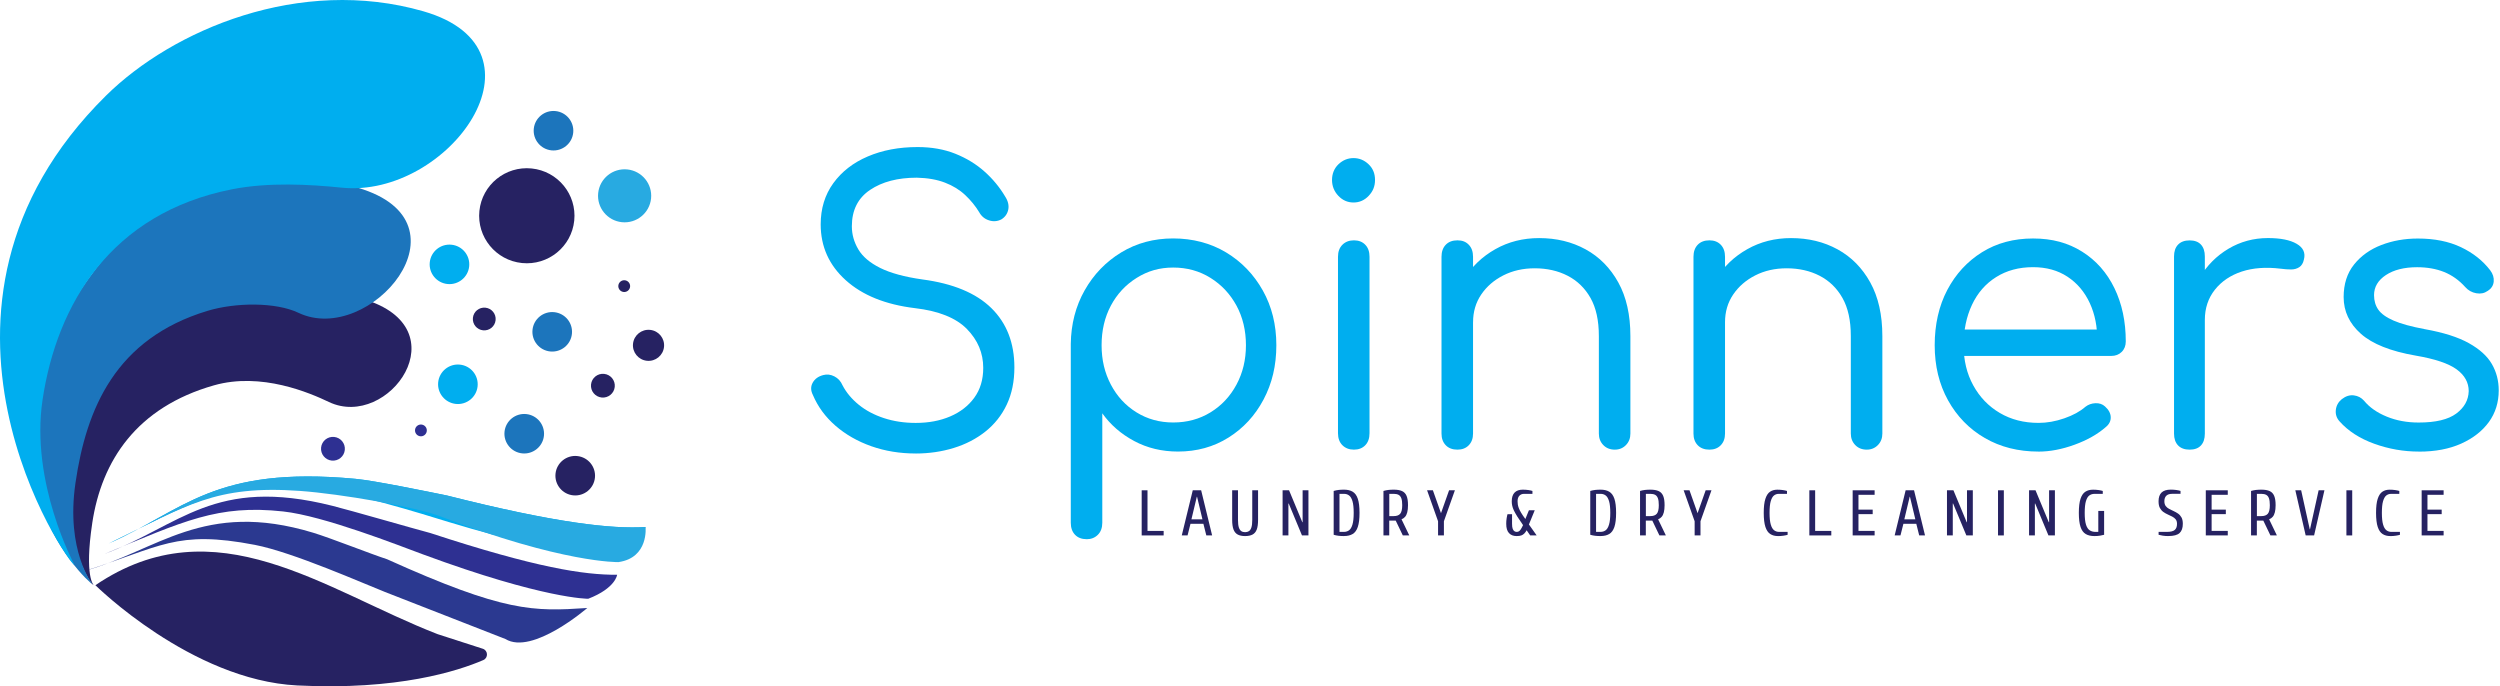
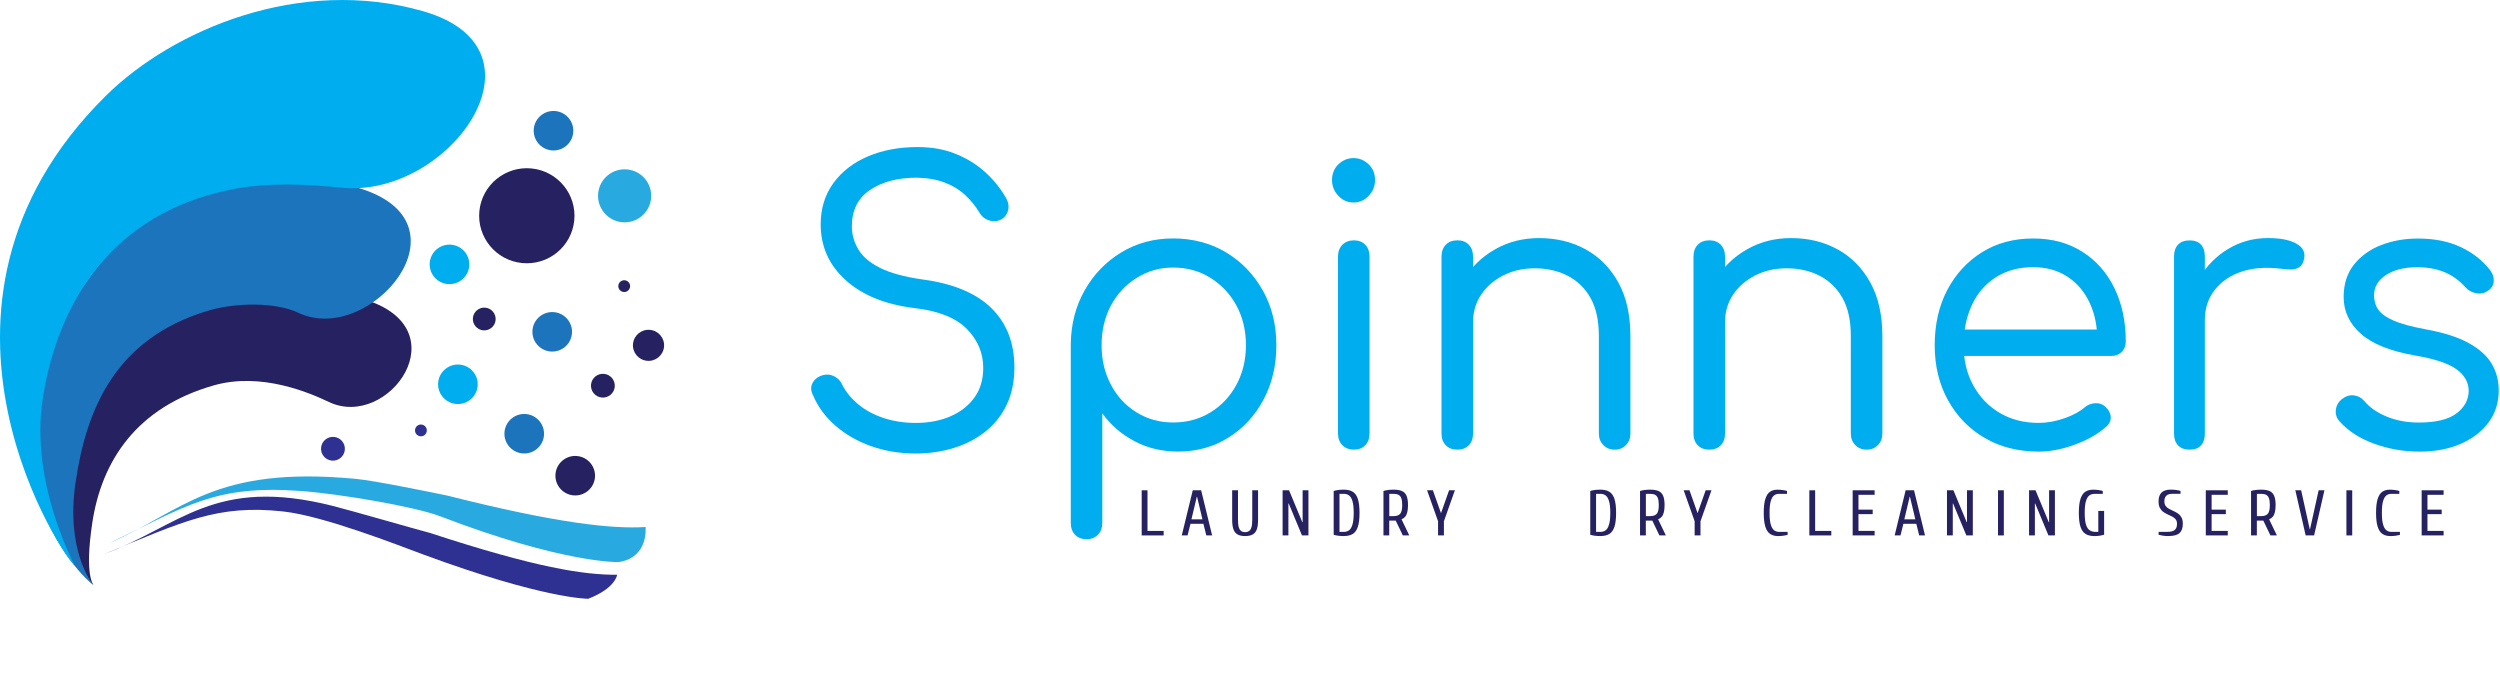
<svg xmlns="http://www.w3.org/2000/svg" width="204" height="56" viewBox="0 0 204 56" fill="none">
  <g clip-path="url(#clip0_3311_25898)">
-     <path d="M39.393 52.936C39.829 53.077 39.858 53.68 39.437 53.862C37.387 54.748 32.455 56.349 24.248 55.932C15.591 55.492 7.784 47.753 7.784 47.753C17.582 41.111 26.473 48.163 35.713 51.748L39.391 52.936H39.393Z" fill="#262262" />
    <path d="M34.826 35.171C34.799 35.435 34.562 35.628 34.297 35.6C34.033 35.573 33.841 35.337 33.867 35.073C33.894 34.809 34.131 34.617 34.396 34.644C34.66 34.671 34.853 34.907 34.826 35.171Z" fill="#2E3092" />
    <path d="M51.416 23.397C51.389 23.66 51.152 23.854 50.887 23.826C50.623 23.799 50.43 23.563 50.456 23.299C50.484 23.035 50.721 22.843 50.985 22.869C51.25 22.897 51.442 23.133 51.416 23.397Z" fill="#262262" />
    <path d="M40.441 26.125C40.389 26.636 39.932 27.006 39.42 26.954C38.908 26.902 38.536 26.446 38.589 25.936C38.641 25.425 39.098 25.055 39.61 25.107C40.122 25.159 40.494 25.615 40.441 26.125Z" fill="#262262" />
    <path d="M28.136 36.718C28.081 37.251 27.604 37.638 27.069 37.584C26.535 37.529 26.146 37.052 26.201 36.52C26.256 35.987 26.734 35.599 27.268 35.654C27.803 35.709 28.191 36.185 28.136 36.718Z" fill="#2E3092" />
    <path d="M50.163 31.572C50.108 32.104 49.63 32.492 49.096 32.437C48.562 32.383 48.173 31.906 48.228 31.373C48.283 30.841 48.761 30.453 49.295 30.508C49.829 30.563 50.218 31.039 50.163 31.572Z" fill="#262262" />
    <path d="M54.184 28.308C54.112 29.005 53.487 29.512 52.789 29.44C52.09 29.368 51.582 28.745 51.654 28.05C51.726 27.352 52.351 26.846 53.049 26.918C53.748 26.989 54.256 27.612 54.184 28.308Z" fill="#262262" />
    <path d="M38.285 21.736C38.194 22.621 37.4 23.266 36.513 23.176C35.625 23.085 34.978 22.294 35.069 21.409C35.159 20.523 35.954 19.878 36.841 19.969C37.73 20.06 38.376 20.851 38.285 21.736Z" fill="#00AEEF" />
    <path d="M44.386 35.556C44.294 36.441 43.501 37.086 42.613 36.996C41.726 36.905 41.079 36.114 41.169 35.228C41.26 34.343 42.054 33.698 42.942 33.788C43.831 33.88 44.476 34.671 44.386 35.556Z" fill="#1C75BC" />
    <path d="M46.774 10.83C46.684 11.715 45.889 12.36 45.001 12.27C44.114 12.179 43.467 11.388 43.557 10.502C43.648 9.617 44.442 8.972 45.33 9.063C46.219 9.154 46.864 9.945 46.774 10.83Z" fill="#1C75BC" />
    <path d="M48.547 38.98C48.456 39.865 47.661 40.511 46.774 40.42C45.886 40.329 45.239 39.538 45.33 38.653C45.42 37.768 46.215 37.123 47.102 37.213C47.991 37.304 48.637 38.095 48.547 38.98Z" fill="#262262" />
    <path d="M46.669 27.24C46.579 28.125 45.784 28.77 44.897 28.68C44.009 28.589 43.362 27.798 43.453 26.913C43.543 26.027 44.337 25.383 45.225 25.473C46.114 25.564 46.76 26.355 46.669 27.24Z" fill="#1C75BC" />
    <path d="M38.972 31.521C38.881 32.406 38.087 33.051 37.2 32.961C36.312 32.869 35.666 32.078 35.756 31.193C35.846 30.308 36.641 29.663 37.529 29.753C38.417 29.845 39.063 30.636 38.972 31.521Z" fill="#00AEEF" />
    <path d="M53.127 16.198C53.005 17.386 51.94 18.252 50.748 18.131C49.557 18.009 48.689 16.946 48.811 15.758C48.933 14.57 49.998 13.705 51.19 13.826C52.381 13.948 53.249 15.01 53.127 16.198Z" fill="#28AAE1" />
    <path d="M46.858 18C46.639 20.131 44.729 21.681 42.592 21.463C40.455 21.245 38.901 19.341 39.119 17.21C39.338 15.078 41.248 13.529 43.384 13.747C45.521 13.965 47.076 15.869 46.858 18Z" fill="#262262" />
-     <path d="M6.86 46.6C12.82 44.957 16.601 40.758 25.544 43.467C26.98 43.902 30.272 45.21 31.589 45.635C41.178 49.964 43.532 49.905 47.923 49.612C47.923 49.612 43.439 53.493 41.246 52.145C41.246 52.145 37.566 50.712 31.412 48.304C29.728 47.645 23.913 45.063 20.806 44.463C14.336 43.215 13.127 44.635 6.86 46.602" fill="#2B3990" />
    <path d="M8.47 45.225C14.689 42.911 17.473 38.845 27.119 41.274C28.656 41.662 33.703 43.121 35.116 43.496C43.748 46.326 47.626 46.915 50.357 46.901C50.357 46.901 50.246 47.99 48.001 48.859C48.001 48.859 44.423 48.9 34.51 45.236C32.518 44.5 26.428 42.098 23.105 41.735C17.773 41.153 14.996 42.523 8.472 45.225" fill="#2E3092" />
-     <path d="M8.886 44.342C14.958 41.671 17.434 37.991 29.003 39.072C30.582 39.219 35.05 40.144 36.482 40.435C45.424 42.697 49.954 43.176 52.678 43.004C52.678 43.004 51.066 45.459 51.06 45.422C51.06 45.422 46.723 45.679 36.612 42.597C34.58 41.978 28.356 40.004 25.022 39.764C18.078 39.262 15.242 41.265 8.886 44.341" fill="#00AEEF" />
    <path d="M8.886 44.342C14.958 41.671 17.434 37.991 29.003 39.072C30.582 39.219 35.05 40.144 36.482 40.435C45.424 42.697 49.954 43.176 52.678 43.004C52.678 43.004 52.954 45.516 50.463 45.868C50.463 45.868 45.94 45.978 35.917 42.127C33.935 41.365 27.824 40.3 24.49 40.06C17.547 39.56 15.242 41.266 8.886 44.341" fill="#28AAE1" />
    <path d="M7.528 42.679C8.296 37.582 11.157 33.24 17.454 31.445C21.326 30.341 25.297 32.068 26.839 32.803C31.7 35.12 37.676 26.773 29.641 24.406C22.994 22.448 15.076 24.033 11.494 27.487C1.368 37.251 7.056 47.586 7.636 47.739C7.662 47.745 6.863 47.106 7.529 42.679" fill="#262262" />
    <path d="M6.158 39.414C7.045 33.321 9.44 27.634 16.925 25.367C19.234 24.667 22.511 24.648 24.353 25.525C30.159 28.292 38.815 18.154 29.218 15.326C21.279 12.988 12.834 15.886 9.01 20.433C-4.695 36.731 7.213 47.572 7.534 47.659C7.553 47.664 5.351 44.967 6.158 39.414Z" fill="#1C75BC" />
    <path d="M3.473 32.616C4.653 24.788 9.057 17.406 18.921 15.448C21.915 14.854 25.272 15.046 27.884 15.313C36.591 16.202 45.401 4.048 34.55 0.922C24.471 -1.982 14.092 2.432 8.653 7.801C-8.957 25.185 5.704 46.239 6.065 46.08C6.076 46.076 2.451 39.416 3.474 32.617" fill="#00AEEF" />
    <path d="M93.161 43.691V40.008H93.636V43.323H94.954V43.691H93.161Z" fill="#262262" />
    <path d="M96.432 43.691L97.329 40.008H98.014L98.91 43.691H98.436L98.198 42.744H97.143L96.905 43.691H96.43H96.432ZM97.223 42.376H98.12L97.681 40.536H97.66L97.221 42.376H97.223Z" fill="#262262" />
    <path d="M101.602 43.743C101.355 43.743 101.155 43.703 101.001 43.621C100.847 43.539 100.731 43.405 100.657 43.213C100.583 43.022 100.545 42.761 100.545 42.427V40.008H101.02V42.427C101.02 42.69 101.043 42.894 101.089 43.037C101.136 43.18 101.201 43.281 101.287 43.34C101.374 43.398 101.477 43.426 101.602 43.426C101.726 43.426 101.829 43.396 101.916 43.34C102.002 43.283 102.068 43.182 102.114 43.037C102.161 42.894 102.184 42.69 102.184 42.427V40.008H102.658V42.427C102.658 42.759 102.623 43.022 102.549 43.213C102.475 43.405 102.361 43.539 102.205 43.621C102.051 43.701 101.851 43.743 101.604 43.743H101.602Z" fill="#262262" />
    <path d="M104.66 43.691V40.008H105.187L106.269 42.612H106.294V40.008H106.769V43.691H106.242L105.16 41.087H105.134V43.691H104.66Z" fill="#262262" />
    <path d="M109.671 43.743C109.513 43.743 109.365 43.735 109.23 43.72C109.095 43.703 108.96 43.678 108.828 43.638V40.061C108.96 40.023 109.095 39.995 109.23 39.979C109.365 39.964 109.513 39.956 109.671 39.956C109.952 39.956 110.188 40.01 110.376 40.122C110.563 40.233 110.705 40.425 110.797 40.7C110.89 40.976 110.937 41.358 110.937 41.848C110.937 42.339 110.89 42.723 110.797 42.997C110.705 43.272 110.563 43.466 110.376 43.575C110.188 43.687 109.954 43.741 109.671 43.741V43.743ZM109.302 43.401H109.671C109.829 43.401 109.966 43.356 110.085 43.27C110.203 43.182 110.295 43.026 110.361 42.801C110.428 42.576 110.462 42.259 110.462 41.848C110.462 41.438 110.428 41.117 110.361 40.894C110.293 40.671 110.203 40.515 110.085 40.429C109.966 40.34 109.829 40.298 109.671 40.298H109.302V43.403V43.401Z" fill="#262262" />
    <path d="M112.89 43.691V40.061C113.023 40.023 113.158 39.995 113.293 39.979C113.428 39.964 113.575 39.956 113.733 39.956C114.014 39.956 114.24 39.995 114.41 40.073C114.581 40.153 114.704 40.284 114.779 40.469C114.855 40.654 114.893 40.902 114.893 41.218C114.893 41.453 114.872 41.649 114.832 41.804C114.792 41.96 114.733 42.084 114.655 42.172C114.577 42.263 114.48 42.33 114.364 42.374L114.997 43.689H114.469L113.889 42.479H113.362V43.689H112.888L112.89 43.691ZM113.364 42.114H113.733C113.972 42.114 114.147 42.05 114.256 41.922C114.366 41.794 114.421 41.56 114.421 41.22C114.421 40.982 114.398 40.795 114.349 40.662C114.301 40.53 114.227 40.435 114.126 40.38C114.024 40.326 113.894 40.298 113.735 40.298H113.366V42.114H113.364Z" fill="#262262" />
    <path d="M117.346 43.691V42.534L116.45 40.008H116.924L117.585 41.876L118.245 40.008H118.719L117.823 42.534V43.691H117.348H117.346Z" fill="#262262" />
-     <path d="M123.752 43.743C123.488 43.743 123.281 43.661 123.132 43.499C122.982 43.335 122.908 43.085 122.908 42.744C122.908 42.587 122.918 42.435 122.942 42.29C122.965 42.145 122.988 42.033 123.013 41.956H123.383V42.744C123.383 42.927 123.401 43.066 123.439 43.161C123.477 43.255 123.526 43.319 123.585 43.352C123.642 43.386 123.699 43.403 123.752 43.403C123.821 43.403 123.884 43.388 123.937 43.358C123.99 43.329 124.043 43.274 124.095 43.194C124.148 43.115 124.209 43.001 124.281 42.85C124.091 42.58 123.935 42.349 123.815 42.156C123.695 41.962 123.6 41.794 123.532 41.651C123.465 41.508 123.42 41.377 123.395 41.26C123.37 41.142 123.359 41.024 123.359 40.904C123.359 40.589 123.437 40.351 123.591 40.193C123.745 40.035 123.967 39.956 124.256 39.956C124.414 39.956 124.566 39.966 124.711 39.987C124.857 40.008 124.969 40.033 125.047 40.061V40.298H124.361C124.203 40.298 124.076 40.351 123.979 40.454C123.882 40.557 123.834 40.709 123.834 40.904C123.834 40.988 123.84 41.075 123.853 41.163C123.865 41.251 123.891 41.348 123.933 41.457C123.973 41.567 124.036 41.693 124.123 41.838C124.209 41.983 124.323 42.153 124.469 42.351L124.76 41.64H125.234L124.76 42.797L125.392 43.691H124.865L124.574 43.27C124.515 43.375 124.452 43.464 124.384 43.533C124.317 43.602 124.237 43.655 124.14 43.691C124.043 43.727 123.916 43.743 123.758 43.743H123.752Z" fill="#262262" />
    <path d="M130.608 43.743C130.45 43.743 130.303 43.735 130.168 43.72C130.033 43.703 129.898 43.678 129.765 43.638V40.061C129.898 40.023 130.033 39.995 130.168 39.979C130.303 39.964 130.45 39.956 130.608 39.956C130.889 39.956 131.125 40.01 131.313 40.122C131.501 40.233 131.642 40.425 131.735 40.7C131.827 40.976 131.874 41.358 131.874 41.848C131.874 42.339 131.827 42.723 131.735 42.997C131.642 43.272 131.501 43.466 131.313 43.575C131.125 43.687 130.891 43.741 130.608 43.741V43.743ZM130.239 43.401H130.608C130.767 43.401 130.904 43.356 131.022 43.27C131.14 43.182 131.233 43.026 131.298 42.801C131.366 42.576 131.399 42.259 131.399 41.848C131.399 41.438 131.366 41.117 131.298 40.894C131.231 40.671 131.14 40.515 131.022 40.429C130.904 40.34 130.767 40.298 130.608 40.298H130.239V43.403V43.401Z" fill="#262262" />
    <path d="M133.827 43.691V40.061C133.96 40.023 134.095 39.995 134.23 39.979C134.365 39.964 134.512 39.956 134.67 39.956C134.951 39.956 135.177 39.995 135.347 40.073C135.518 40.153 135.641 40.284 135.717 40.469C135.793 40.654 135.83 40.902 135.83 41.218C135.83 41.453 135.809 41.649 135.769 41.804C135.729 41.96 135.67 42.084 135.592 42.172C135.514 42.263 135.417 42.33 135.301 42.374L135.934 43.689H135.407L134.827 42.479H134.299V43.689H133.825L133.827 43.691ZM134.301 42.114H134.67C134.909 42.114 135.084 42.05 135.194 41.922C135.303 41.794 135.358 41.56 135.358 41.22C135.358 40.982 135.335 40.795 135.286 40.662C135.238 40.53 135.164 40.435 135.063 40.38C134.962 40.326 134.831 40.298 134.673 40.298H134.303V42.114H134.301Z" fill="#262262" />
    <path d="M138.283 43.691V42.534L137.387 40.008H137.862L138.522 41.876L139.182 40.008H139.656L138.76 42.534V43.691H138.286H138.283Z" fill="#262262" />
    <path d="M145.083 43.743C144.837 43.743 144.628 43.689 144.455 43.577C144.282 43.468 144.151 43.274 144.058 42.999C143.968 42.723 143.921 42.341 143.921 41.851C143.921 41.361 143.965 40.976 144.056 40.702C144.145 40.427 144.273 40.233 144.438 40.124C144.602 40.012 144.801 39.958 145.028 39.958C145.187 39.958 145.338 39.968 145.484 39.989C145.63 40.01 145.741 40.035 145.819 40.063V40.3H145.134C144.993 40.3 144.868 40.345 144.756 40.431C144.645 40.519 144.558 40.675 144.493 40.896C144.427 41.117 144.396 41.436 144.396 41.851C144.396 42.265 144.429 42.578 144.495 42.803C144.56 43.028 144.653 43.184 144.771 43.272C144.889 43.361 145.026 43.403 145.185 43.403H145.87V43.64C145.792 43.666 145.68 43.689 145.535 43.712C145.389 43.735 145.237 43.745 145.079 43.745L145.083 43.743Z" fill="#262262" />
    <path d="M147.642 43.691V40.008H148.116V43.323H149.434V43.691H147.642Z" fill="#262262" />
    <path d="M151.177 43.691V40.008H152.969V40.376H151.651V41.586H152.811V41.954H151.651V43.321H152.969V43.689H151.177V43.691Z" fill="#262262" />
    <path d="M154.604 43.691L155.5 40.008H156.186L157.082 43.691H156.607L156.371 42.744H155.317L155.078 43.691H154.604ZM155.395 42.376H156.291L155.852 40.536H155.831L155.393 42.376H155.395Z" fill="#262262" />
    <path d="M158.873 43.691V40.008H159.4L160.482 42.612H160.507V40.008H160.982V43.691H160.455L159.373 41.087H159.347V43.691H158.873Z" fill="#262262" />
    <path d="M163.038 43.691V40.008H163.513V43.691H163.038Z" fill="#262262" />
    <path d="M165.571 43.691V40.008H166.098L167.18 42.612H167.206V40.008H167.68V43.691H167.153L166.071 41.087H166.046V43.691H165.571Z" fill="#262262" />
    <path d="M170.899 43.743C170.618 43.743 170.382 43.689 170.194 43.577C170.007 43.468 169.865 43.274 169.773 42.999C169.68 42.723 169.633 42.341 169.633 41.851C169.633 41.361 169.68 40.976 169.77 40.702C169.861 40.427 169.994 40.233 170.167 40.124C170.34 40.012 170.549 39.958 170.795 39.958C170.954 39.958 171.105 39.968 171.251 39.989C171.397 40.01 171.508 40.035 171.586 40.063V40.3H170.901C170.743 40.3 170.606 40.345 170.487 40.431C170.369 40.519 170.277 40.675 170.211 40.896C170.146 41.117 170.112 41.436 170.112 41.851C170.112 42.265 170.146 42.578 170.215 42.803C170.285 43.028 170.384 43.184 170.519 43.272C170.652 43.361 170.817 43.403 171.011 43.403H171.221V41.693H171.696V43.638C171.618 43.663 171.506 43.687 171.361 43.71C171.215 43.733 171.063 43.743 170.905 43.743H170.899Z" fill="#262262" />
    <path d="M176.933 43.743C176.775 43.743 176.623 43.733 176.479 43.71C176.336 43.687 176.222 43.663 176.142 43.638V43.401H176.828C177.129 43.401 177.342 43.348 177.462 43.241C177.585 43.133 177.644 42.967 177.644 42.744C177.644 42.591 177.608 42.469 177.536 42.378C177.464 42.29 177.372 42.214 177.256 42.156C177.142 42.097 177.019 42.038 176.891 41.981C176.762 41.924 176.642 41.855 176.526 41.773C176.412 41.691 176.319 41.581 176.245 41.445C176.172 41.308 176.138 41.127 176.138 40.902C176.138 40.587 176.22 40.349 176.382 40.191C176.547 40.033 176.798 39.953 177.14 39.953C177.298 39.953 177.45 39.964 177.595 39.985C177.741 40.006 177.853 40.031 177.931 40.059V40.296H177.245C177.034 40.296 176.876 40.349 176.771 40.452C176.665 40.555 176.612 40.706 176.612 40.902C176.612 41.064 176.648 41.192 176.72 41.289C176.792 41.386 176.884 41.464 177 41.525C177.114 41.586 177.237 41.647 177.365 41.703C177.494 41.762 177.614 41.83 177.73 41.909C177.844 41.989 177.937 42.094 178.011 42.225C178.082 42.357 178.118 42.53 178.118 42.742C178.118 43.083 178.03 43.333 177.853 43.497C177.675 43.661 177.367 43.741 176.933 43.741V43.743Z" fill="#262262" />
    <path d="M179.993 43.691V40.008H181.786V40.376H180.468V41.586H181.628V41.954H180.468V43.321H181.786V43.689H179.993V43.691Z" fill="#262262" />
    <path d="M183.686 43.691V40.061C183.819 40.023 183.954 39.995 184.089 39.979C184.224 39.964 184.372 39.956 184.53 39.956C184.811 39.956 185.036 39.995 185.207 40.073C185.378 40.153 185.5 40.284 185.576 40.469C185.652 40.654 185.69 40.902 185.69 41.218C185.69 41.453 185.669 41.649 185.629 41.804C185.589 41.96 185.53 42.084 185.452 42.172C185.374 42.263 185.277 42.33 185.161 42.374L185.793 43.689H185.266L184.686 42.479H184.159V43.689H183.684L183.686 43.691ZM184.161 42.114H184.53C184.768 42.114 184.943 42.05 185.053 41.922C185.163 41.794 185.218 41.56 185.218 41.22C185.218 40.982 185.194 40.795 185.146 40.662C185.1 40.53 185.024 40.435 184.922 40.38C184.821 40.326 184.69 40.298 184.532 40.298H184.163V42.114H184.161Z" fill="#262262" />
    <path d="M188.143 43.691L187.299 40.008H187.774L188.476 43.19H188.497L189.2 40.008H189.674L188.831 43.691H188.145H188.143Z" fill="#262262" />
    <path d="M191.467 43.691V40.008H191.941V43.691H191.467Z" fill="#262262" />
    <path d="M195.048 43.743C194.801 43.743 194.593 43.689 194.42 43.577C194.247 43.468 194.116 43.274 194.023 42.999C193.933 42.723 193.886 42.341 193.886 41.851C193.886 41.361 193.93 40.976 194.021 40.702C194.11 40.427 194.238 40.233 194.403 40.124C194.567 40.012 194.766 39.958 194.993 39.958C195.152 39.958 195.303 39.968 195.449 39.989C195.594 40.01 195.706 40.035 195.784 40.063V40.3H195.099C194.958 40.3 194.833 40.345 194.721 40.431C194.61 40.519 194.523 40.675 194.458 40.896C194.392 41.117 194.361 41.436 194.361 41.851C194.361 42.265 194.394 42.578 194.46 42.803C194.525 43.028 194.618 43.184 194.736 43.272C194.854 43.361 194.991 43.403 195.149 43.403H195.835V43.64C195.757 43.666 195.645 43.689 195.5 43.712C195.354 43.735 195.202 43.745 195.044 43.745L195.048 43.743Z" fill="#262262" />
    <path d="M197.607 43.691V40.008H199.399V40.376H198.081V41.586H199.241V41.954H198.081V43.321H199.399V43.689H197.607V43.691Z" fill="#262262" />
    <path d="M74.719 37.005C73.426 37.005 72.222 36.807 71.1 36.412C69.98 36.016 69.005 35.459 68.178 34.742C67.35 34.023 66.736 33.185 66.331 32.228C66.15 31.875 66.143 31.541 66.316 31.229C66.487 30.918 66.776 30.71 67.179 30.605C67.483 30.523 67.784 30.558 68.088 30.714C68.391 30.87 68.613 31.116 68.754 31.448C69.058 32.031 69.497 32.556 70.073 33.026C70.648 33.495 71.334 33.858 72.131 34.119C72.928 34.38 73.791 34.51 74.721 34.51C75.771 34.51 76.71 34.334 77.537 33.98C78.363 33.627 79.022 33.116 79.504 32.451C79.99 31.785 80.232 30.973 80.232 30.016C80.232 28.809 79.787 27.753 78.899 26.846C78.011 25.94 76.598 25.374 74.66 25.145C72.257 24.855 70.374 24.093 69.012 22.865C67.649 21.637 66.968 20.118 66.968 18.308C66.968 17.018 67.312 15.899 67.997 14.951C68.683 14.004 69.621 13.274 70.813 12.766C72.004 12.257 73.356 12 74.871 12C76.022 12 77.052 12.183 77.959 12.547C78.868 12.911 79.658 13.394 80.335 13.998C81.013 14.602 81.571 15.279 82.016 16.028C82.259 16.402 82.343 16.762 82.274 17.104C82.202 17.447 82.016 17.712 81.713 17.901C81.39 18.068 81.05 18.095 80.698 17.979C80.344 17.866 80.078 17.641 79.897 17.308C79.593 16.808 79.216 16.345 78.762 15.918C78.309 15.491 77.758 15.153 77.113 14.905C76.467 14.654 75.7 14.52 74.812 14.499C73.257 14.499 71.986 14.831 70.996 15.498C70.007 16.164 69.511 17.153 69.511 18.463C69.511 19.13 69.689 19.759 70.041 20.352C70.393 20.945 70.99 21.45 71.827 21.866C72.665 22.282 73.81 22.596 75.265 22.802C77.769 23.134 79.646 23.915 80.897 25.143C82.147 26.371 82.774 27.984 82.774 29.982C82.774 31.126 82.567 32.136 82.153 33.011C81.74 33.886 81.158 34.618 80.411 35.213C79.665 35.806 78.802 36.254 77.821 36.555C76.843 36.855 75.807 37.007 74.717 37.007L74.719 37.005Z" fill="#00AEEF" />
    <path d="M88.677 43.998C88.272 43.998 87.956 43.878 87.724 43.638C87.492 43.398 87.376 43.07 87.376 42.654V28.075C87.395 26.451 87.774 24.989 88.51 23.687C89.246 22.388 90.242 21.357 91.493 20.596C92.743 19.837 94.156 19.456 95.732 19.456C97.308 19.456 98.786 19.837 100.047 20.596C101.309 21.355 102.308 22.392 103.044 23.702C103.78 25.012 104.15 26.502 104.15 28.167C104.15 29.833 103.802 31.288 103.106 32.601C102.41 33.913 101.456 34.948 100.243 35.707C99.033 36.466 97.66 36.847 96.124 36.847C94.812 36.847 93.621 36.561 92.552 35.989C91.482 35.417 90.613 34.662 89.947 33.726V42.656C89.947 43.072 89.826 43.401 89.584 43.64C89.341 43.88 89.04 44 88.675 44L88.677 43.998ZM95.734 34.475C96.865 34.475 97.879 34.199 98.778 33.648C99.676 33.097 100.383 32.342 100.897 31.385C101.412 30.428 101.669 29.355 101.669 28.169C101.669 26.983 101.412 25.885 100.897 24.939C100.383 23.992 99.676 23.237 98.778 22.676C97.879 22.114 96.865 21.832 95.734 21.832C94.604 21.832 93.65 22.114 92.752 22.676C91.853 23.237 91.151 23.992 90.647 24.939C90.143 25.885 89.89 26.964 89.89 28.169C89.89 29.374 90.143 30.428 90.647 31.385C91.151 32.342 91.847 33.097 92.737 33.648C93.625 34.199 94.625 34.475 95.734 34.475Z" fill="#00AEEF" />
    <path d="M110.449 16.524C109.964 16.524 109.551 16.341 109.207 15.977C108.863 15.613 108.693 15.18 108.693 14.682C108.693 14.183 108.87 13.735 109.222 13.401C109.574 13.068 109.983 12.9 110.447 12.9C110.911 12.9 111.32 13.066 111.673 13.401C112.025 13.733 112.202 14.16 112.202 14.682C112.202 15.203 112.031 15.613 111.687 15.977C111.344 16.341 110.93 16.524 110.445 16.524H110.449ZM110.481 36.691C110.097 36.691 109.785 36.572 109.542 36.332C109.3 36.092 109.18 35.764 109.18 35.347V20.955C109.18 20.539 109.3 20.211 109.542 19.971C109.785 19.731 110.097 19.611 110.481 19.611C110.865 19.611 111.173 19.731 111.405 19.971C111.637 20.211 111.753 20.539 111.753 20.955V35.347C111.753 35.764 111.637 36.092 111.405 36.332C111.173 36.572 110.865 36.691 110.481 36.691Z" fill="#00AEEF" />
    <path d="M118.928 36.691C118.523 36.691 118.207 36.572 117.975 36.332C117.743 36.092 117.627 35.774 117.627 35.379V20.955C117.627 20.539 117.743 20.211 117.975 19.971C118.207 19.731 118.525 19.611 118.928 19.611C119.331 19.611 119.62 19.731 119.852 19.971C120.084 20.211 120.2 20.539 120.2 20.955V35.379C120.2 35.774 120.084 36.092 119.852 36.332C119.62 36.572 119.312 36.691 118.928 36.691ZM131.768 36.691C131.384 36.691 131.072 36.567 130.83 36.317C130.587 36.067 130.467 35.755 130.467 35.381V27.421C130.467 26.15 130.239 25.116 129.786 24.314C129.332 23.513 128.71 22.909 127.923 22.503C127.137 22.097 126.238 21.893 125.228 21.893C124.279 21.893 123.427 22.087 122.67 22.472C121.912 22.857 121.311 23.378 120.868 24.032C120.423 24.689 120.202 25.444 120.202 26.295H118.445C118.485 24.985 118.823 23.814 119.46 22.783C120.096 21.753 120.949 20.936 122.018 20.333C123.087 19.729 124.279 19.428 125.591 19.428C127.004 19.428 128.271 19.735 129.391 20.35C130.511 20.964 131.399 21.864 132.055 23.05C132.711 24.236 133.04 25.694 133.04 27.421V35.381C133.04 35.755 132.92 36.069 132.677 36.317C132.435 36.567 132.133 36.691 131.768 36.691Z" fill="#00AEEF" />
    <path d="M139.49 36.691C139.085 36.691 138.768 36.572 138.536 36.332C138.304 36.092 138.188 35.774 138.188 35.379V20.955C138.188 20.539 138.304 20.211 138.536 19.971C138.768 19.731 139.087 19.611 139.49 19.611C139.874 19.611 140.182 19.731 140.414 19.971C140.646 20.211 140.762 20.539 140.762 20.955V35.379C140.762 35.774 140.646 36.092 140.414 36.332C140.182 36.572 139.874 36.691 139.49 36.691ZM152.328 36.691C151.944 36.691 151.632 36.567 151.389 36.317C151.147 36.067 151.027 35.755 151.027 35.381V27.421C151.027 26.15 150.799 25.116 150.345 24.314C149.892 23.513 149.27 22.909 148.483 22.503C147.696 22.097 146.798 21.893 145.788 21.893C144.839 21.893 143.986 22.087 143.229 22.472C142.472 22.857 141.871 23.378 141.428 24.032C140.983 24.689 140.762 25.444 140.762 26.295H139.005C139.045 24.985 139.382 23.814 140.019 22.783C140.654 21.753 141.508 20.936 142.578 20.333C143.647 19.729 144.839 19.428 146.15 19.428C147.563 19.428 148.831 19.735 149.951 20.35C151.071 20.964 151.959 21.864 152.615 23.05C153.271 24.236 153.6 25.694 153.6 27.421V35.381C153.6 35.755 153.48 36.069 153.237 36.317C152.994 36.565 152.693 36.691 152.328 36.691Z" fill="#00AEEF" />
    <path d="M166.349 36.849C164.694 36.849 163.23 36.479 161.958 35.741C160.686 35.003 159.687 33.976 158.961 32.666C158.233 31.356 157.871 29.856 157.871 28.169C157.871 26.483 158.215 24.96 158.9 23.658C159.585 22.358 160.53 21.332 161.73 20.583C162.93 19.834 164.32 19.46 165.894 19.46C167.467 19.46 168.764 19.82 169.905 20.537C171.046 21.254 171.924 22.249 172.54 23.519C173.155 24.79 173.463 26.234 173.463 27.858C173.463 28.211 173.352 28.497 173.13 28.716C172.909 28.935 172.626 29.044 172.282 29.044H159.626V26.891H172.434L171.133 27.826C171.152 26.682 170.951 25.652 170.528 24.735C170.104 23.82 169.498 23.101 168.709 22.581C167.923 22.062 166.984 21.801 165.894 21.801C164.742 21.801 163.738 22.072 162.88 22.613C162.021 23.153 161.366 23.908 160.912 24.876C160.459 25.843 160.231 26.941 160.231 28.169C160.231 29.398 160.492 30.491 161.018 31.448C161.543 32.405 162.264 33.156 163.184 33.697C164.101 34.239 165.158 34.508 166.347 34.508C167.033 34.508 167.735 34.384 168.452 34.134C169.169 33.884 169.739 33.572 170.163 33.198C170.405 33.011 170.682 32.912 170.996 32.901C171.308 32.891 171.565 32.979 171.768 33.166C172.071 33.438 172.227 33.728 172.236 34.041C172.246 34.353 172.109 34.624 171.827 34.853C171.16 35.436 170.312 35.915 169.283 36.29C168.254 36.664 167.273 36.851 166.345 36.851L166.349 36.849Z" fill="#00AEEF" />
    <path d="M178.673 36.691C178.268 36.691 177.956 36.578 177.734 36.349C177.513 36.119 177.401 35.798 177.401 35.381V20.926C177.401 20.509 177.511 20.188 177.734 19.959C177.956 19.729 178.27 19.616 178.673 19.616C179.076 19.616 179.384 19.729 179.597 19.959C179.808 20.188 179.915 20.509 179.915 20.926V35.381C179.915 35.798 179.81 36.119 179.597 36.349C179.386 36.578 179.076 36.691 178.673 36.691ZM178.521 26.108C178.561 24.838 178.88 23.7 179.474 22.691C180.069 21.681 180.856 20.886 181.837 20.301C182.815 19.719 183.891 19.426 185.061 19.426C186.091 19.426 186.873 19.582 187.409 19.895C187.945 20.207 188.141 20.634 187.999 21.176C187.938 21.469 187.812 21.677 187.622 21.801C187.43 21.925 187.209 21.988 186.955 21.988C186.702 21.988 186.415 21.967 186.093 21.925C184.901 21.78 183.847 21.858 182.929 22.158C182.01 22.461 181.278 22.956 180.734 23.641C180.189 24.327 179.915 25.151 179.915 26.108H178.523H178.521Z" fill="#00AEEF" />
    <path d="M197.387 36.849C196.134 36.849 194.92 36.637 193.738 36.21C192.557 35.783 191.613 35.175 190.908 34.384C190.666 34.115 190.564 33.802 190.604 33.448C190.644 33.095 190.807 32.803 191.089 32.573C191.412 32.323 191.741 32.22 192.074 32.262C192.408 32.304 192.684 32.449 192.907 32.7C193.35 33.24 193.966 33.673 194.755 33.995C195.542 34.319 196.411 34.479 197.36 34.479C198.752 34.479 199.777 34.235 200.433 33.745C201.089 33.257 201.426 32.647 201.447 31.919C201.447 31.213 201.118 30.619 200.462 30.14C199.806 29.66 198.691 29.286 197.117 29.017C195.078 28.664 193.589 28.07 192.65 27.238C191.712 26.405 191.241 25.406 191.241 24.241C191.241 23.178 191.524 22.295 192.089 21.586C192.654 20.88 193.397 20.348 194.314 19.994C195.232 19.641 196.227 19.464 197.297 19.464C198.649 19.464 199.819 19.698 200.808 20.167C201.797 20.636 202.595 21.265 203.2 22.055C203.421 22.348 203.518 22.655 203.487 22.977C203.457 23.3 203.291 23.555 202.987 23.742C202.725 23.929 202.415 23.992 202.063 23.929C201.709 23.866 201.411 23.7 201.169 23.429C200.665 22.867 200.089 22.457 199.444 22.196C198.798 21.936 198.06 21.805 197.233 21.805C196.183 21.805 195.335 22.02 194.69 22.444C194.044 22.871 193.722 23.418 193.722 24.083C193.722 24.541 193.838 24.937 194.07 25.269C194.302 25.601 194.715 25.898 195.312 26.159C195.907 26.419 196.761 26.653 197.87 26.861C199.385 27.132 200.58 27.511 201.458 28.001C202.335 28.491 202.962 29.057 203.335 29.703C203.708 30.348 203.896 31.065 203.896 31.856C203.896 32.834 203.628 33.694 203.095 34.433C202.559 35.171 201.808 35.76 200.838 36.197C199.868 36.635 198.718 36.853 197.385 36.853L197.387 36.849Z" fill="#00AEEF" />
  </g>
  <defs>
    <clipPath id="clip0_3311_25898">
      <rect width="203.896" height="56" fill="white" />
    </clipPath>
  </defs>
</svg>